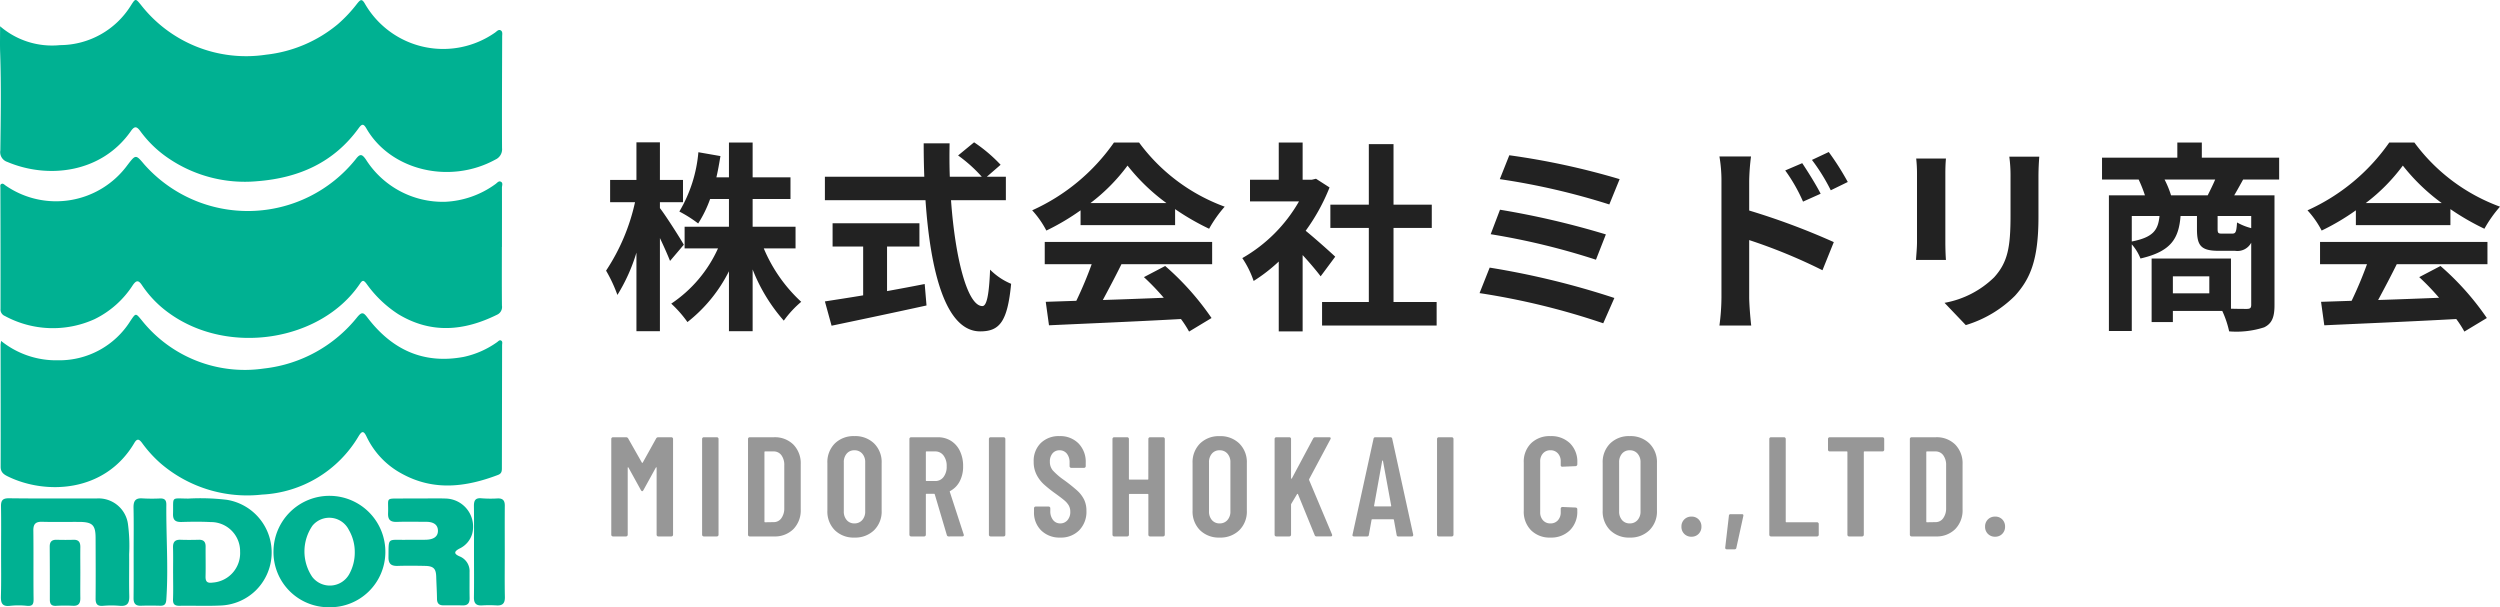
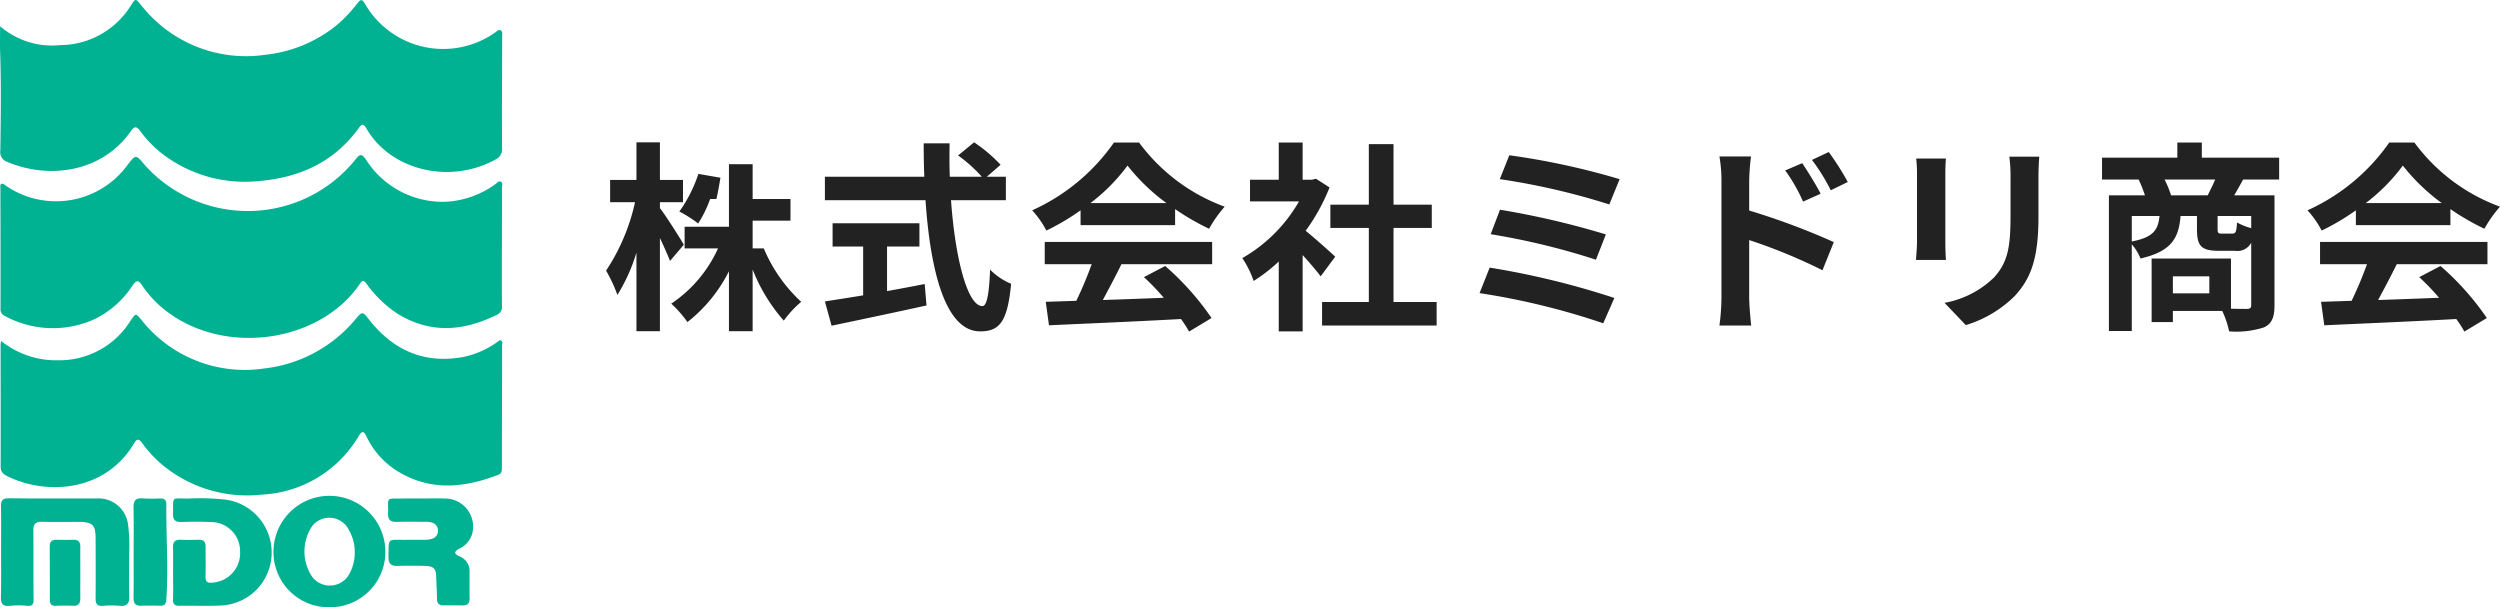
<svg xmlns="http://www.w3.org/2000/svg" width="247" height="60" viewBox="0 0 247 60">
  <g transform="translate(-98 -32)">
    <g transform="translate(98 32)">
      <path d="M628.564,458.16c0,1.929-.011,3.859.008,5.788a.836.836,0,0,1-.486.9c-3.269,1.615-6.521,1.909-9.763-.058a11.477,11.477,0,0,1-3.13-3c-.3-.394-.409-.366-.664.011-3.841,5.673-13.036,7.154-18.918,2.836a10.682,10.682,0,0,1-2.6-2.7c-.339-.512-.554-.522-.91-.012a9.388,9.388,0,0,1-3.78,3.361,9.955,9.955,0,0,1-8.862-.315.687.687,0,0,1-.428-.706q.008-5.975-.013-11.952c0-.145-.06-.324.118-.395.161-.064.274.083.394.164a8.751,8.751,0,0,0,12.045-2.024c.8-1.038.812-1.07,1.646-.074a13.664,13.664,0,0,0,20.908-.508c.424-.561.622-.505,1,.036a9,9,0,0,0,7.819,4.179,9.122,9.122,0,0,0,4.977-1.747c.161-.109.31-.336.517-.248.27.115.128.395.129.6.006,1.954,0,3.908,0,5.862Z" transform="translate(-578.979 -433.753)" fill="#00b192" />
      <path d="M579.121,490.363a8.677,8.677,0,0,0,5.62,1.913,8.277,8.277,0,0,0,7.152-3.883c.548-.807.518-.8,1.134-.055a13.015,13.015,0,0,0,12.055,4.752,13.748,13.748,0,0,0,9.249-5.106c.441-.519.612-.422.976.057,2.4,3.159,5.511,4.649,9.519,3.9a8.9,8.9,0,0,0,3.287-1.447c.121-.081.236-.247.39-.176.2.092.117.307.117.473q-.01,6.011-.021,12.022c0,.333.029.634-.383.79-3.193,1.212-6.369,1.611-9.52-.133a8.1,8.1,0,0,1-3.464-3.646c-.281-.584-.455-.6-.8-.028a11.755,11.755,0,0,1-9.529,5.749,13.123,13.123,0,0,1-10-3.065,12.247,12.247,0,0,1-1.867-2.054c-.282-.37-.481-.444-.758.028-2.9,4.918-8.775,5.124-12.5,3.292-.407-.2-.7-.416-.7-.943.009-4.007,0-8.014-.007-12.02C579.068,490.688,579.091,490.593,579.121,490.363Z" transform="translate(-579.013 -456.68)" fill="#00b192" />
      <path d="M578.942,413.866a7.863,7.863,0,0,0,5.928,1.864,8.276,8.276,0,0,0,6.992-3.91c.466-.73.463-.712,1-.059a13.18,13.18,0,0,0,12.358,4.914,13.35,13.35,0,0,0,7.1-3.02,13.843,13.843,0,0,0,1.9-2.028c.313-.379.459-.527.769.019a8.927,8.927,0,0,0,12.866,2.838c.16-.115.323-.321.525-.224.24.115.169.389.168.61-.009,3.68-.033,7.361-.013,11.041a1.112,1.112,0,0,1-.654,1.125c-4.5,2.477-10.35,1.077-12.744-3.065-.273-.473-.435-.495-.766-.038-2.472,3.415-5.937,4.929-10.053,5.245a13.41,13.41,0,0,1-8.714-2.25,11.214,11.214,0,0,1-2.809-2.7c-.35-.474-.565-.526-.929-.005-2.924,4.18-8.228,4.738-12.212,3.046a1.017,1.017,0,0,1-.687-1.144c.042-3.206.092-6.413-.018-9.618C578.919,415.714,578.942,414.917,578.942,413.866Z" transform="translate(-578.933 -411.272)" fill="#00b192" />
      <path d="M579.176,537.969c0-1.477.018-2.955-.009-4.432-.011-.593.141-.835.8-.826,2.887.037,5.775.015,8.662.019a2.928,2.928,0,0,1,3.089,2.588,16.2,16.2,0,0,1,.11,2.922c.014,1.377-.024,2.755.013,4.132.018.695-.187,1.03-.937.965a9.571,9.571,0,0,0-1.655,0c-.583.051-.741-.2-.736-.735.017-1.978.007-3.957,0-5.935,0-1.32-.3-1.616-1.654-1.621-1.205-.005-2.411.024-3.615-.011-.649-.019-.889.208-.881.867.028,2.254-.005,4.508.023,6.761.007.514-.1.726-.657.674a7.761,7.761,0,0,0-1.654,0c-.775.095-.936-.249-.917-.939C579.2,540.925,579.175,539.447,579.176,537.969Z" transform="translate(-579.068 -483.482)" fill="#00b192" />
      <path d="M650.867,543.129a5.447,5.447,0,0,1-5.482-5.546,5.526,5.526,0,0,1,11.052.129A5.463,5.463,0,0,1,650.867,543.129Zm2.548-5.4a4.346,4.346,0,0,0-.587-2.244,2.155,2.155,0,0,0-3.593-.415,4.491,4.491,0,0,0-.026,5.054,2.191,2.191,0,0,0,3.659-.265A4.385,4.385,0,0,0,653.415,537.729Z" transform="translate(-618.364 -483.133)" fill="#00b192" />
      <path d="M620.973,540.144c0-.85.017-1.7-.006-2.552-.015-.535.182-.79.741-.769.6.022,1.2.017,1.806,0,.481-.011.677.209.673.68-.01.976.019,1.952-.006,2.927-.013.532.157.7.706.623A2.912,2.912,0,0,0,627.594,538a2.877,2.877,0,0,0-2.909-2.925c-.951-.05-1.907-.038-2.859-.01-.592.018-.877-.155-.858-.8.053-1.765-.268-1.522,1.5-1.511a21.817,21.817,0,0,1,3.829.123,5.269,5.269,0,0,1,2.841,8.956,5.264,5.264,0,0,1-3.531,1.489c-1.327.059-2.659,0-3.988.024-.483.008-.674-.149-.653-.649.033-.85.009-1.7.009-2.552Z" transform="translate(-603.872 -483.494)" fill="#00b192" />
      <path d="M676.452,532.749c.829,0,1.658-.025,2.485.006a2.777,2.777,0,0,1,2.615,3.451,2.338,2.338,0,0,1-1.279,1.5c-.542.293-.546.518.039.768a1.564,1.564,0,0,1,.972,1.557c.005.851-.011,1.7.007,2.554.01.5-.185.744-.706.729-.627-.018-1.255-.007-1.883-.006-.434,0-.631-.2-.635-.644-.008-.725-.055-1.449-.076-2.174-.023-.808-.259-1.062-1.1-1.08-.9-.019-1.808-.029-2.711,0-.63.019-.916-.2-.907-.865.025-1.968-.134-1.691,1.678-1.711.678-.007,1.356.01,2.033-.009.6-.018,1.182-.216,1.176-.892s-.556-.882-1.178-.88c-.954,0-1.909-.026-2.861.008-.637.023-.914-.187-.888-.857.062-1.585-.345-1.44,1.407-1.453C675.247,532.745,675.849,532.748,676.452,532.749Z" transform="translate(-634.892 -483.499)" fill="#00b192" />
      <path d="M611.391,538.006c0-1.449.021-2.9-.011-4.348-.014-.658.178-.984.893-.927a16.465,16.465,0,0,0,1.728.007c.438-.011.624.148.62.613-.028,3.119.211,6.237,0,9.358-.03.446-.158.639-.61.627-.626-.016-1.253-.021-1.878,0-.556.023-.756-.224-.75-.76C611.4,541.055,611.392,539.53,611.391,538.006Z" transform="translate(-598.187 -483.49)" fill="#00b192" />
-       <path d="M697.145,538.019c0,1.477-.02,2.954.01,4.43.013.615-.209.876-.828.839a11.937,11.937,0,0,0-1.43,0c-.584.034-.807-.21-.8-.792.023-1.476.007-2.953.007-4.429,0-1.526.013-3.054-.007-4.58-.007-.555.132-.847.766-.781a11.394,11.394,0,0,0,1.58.012c.52-.018.71.219.705.724C697.135,534.966,697.144,536.493,697.145,538.019Z" transform="translate(-647.273 -483.473)" fill="#00b192" />
      <path d="M594.046,546.029c0,.849-.011,1.7,0,2.547.01.521-.169.8-.738.769a15.436,15.436,0,0,0-1.652.006c-.468.028-.623-.177-.622-.612q.006-2.621-.013-5.243c0-.477.207-.681.68-.67.55.013,1.1.019,1.652,0,.533-.021.7.245.693.733C594.035,544.381,594.046,545.2,594.046,546.029Z" transform="translate(-586.109 -489.495)" fill="#00b192" />
    </g>
-     <path d="M8.14-6.82C7.82-7.4,6.36-9.7,5.78-10.44v-.58H8.06v-2.2H5.78v-3.72H3.46v3.72H.86v2.2H3.32A19.929,19.929,0,0,1,.46-4.26a14.471,14.471,0,0,1,1.12,2.4A17.454,17.454,0,0,0,3.46-6.04V1.72H5.78v-9.2c.4.84.78,1.7,1,2.26Zm11.04.36V-8.6H14.94v-2.74h3.74v-2.14H14.94v-3.44H12.6v3.44H11.36c.16-.68.28-1.38.4-2.1l-2.18-.38A13.781,13.781,0,0,1,7.7-10.1,12.288,12.288,0,0,1,9.56-8.92a11.859,11.859,0,0,0,1.18-2.42H12.6V-8.6H8.22v2.14h3.3A12.977,12.977,0,0,1,6.9-1,11.467,11.467,0,0,1,8.5.82,14.791,14.791,0,0,0,12.6-4.2V1.72h2.34v-6.1A17.027,17.027,0,0,0,18.02.68a10.106,10.106,0,0,1,1.72-1.86,15.136,15.136,0,0,1-3.7-5.28Zm9.04-.18h3.2v-2.3H22.84v2.3h3.02v4.82c-1.44.24-2.76.44-3.78.6l.66,2.4c2.58-.54,6.1-1.28,9.38-2l-.18-2.12c-1.22.24-2.5.48-3.72.7Zm11.74-4.58v-2.32H38.08l1.36-1.18a14.938,14.938,0,0,0-2.62-2.22l-1.58,1.3a14.159,14.159,0,0,1,2.34,2.1H34.42c-.04-1.08-.04-2.2-.02-3.3H31.84c0,1.1.02,2.22.06,3.3H22.08v2.32h9.94C32.5-4.18,34,1.74,37.42,1.74c1.9,0,2.7-.92,3.06-4.7a6.362,6.362,0,0,1-2.08-1.4c-.1,2.54-.34,3.6-.76,3.6-1.46,0-2.68-4.62-3.1-10.46Zm8.36.28a18.176,18.176,0,0,0,3.66-3.7,19.465,19.465,0,0,0,3.84,3.7Zm-.98,2.18h9.34v-1.58A24.168,24.168,0,0,0,60.04-8.4a12.327,12.327,0,0,1,1.54-2.18,18.3,18.3,0,0,1-8.46-6.34H50.64a19.728,19.728,0,0,1-8.08,6.7,9.291,9.291,0,0,1,1.4,2,23.093,23.093,0,0,0,3.38-2ZM43.8-4.9h4.64a38.406,38.406,0,0,1-1.52,3.62l-3.02.1.32,2.32C47.62.98,52.56.78,57.26.52a10.6,10.6,0,0,1,.8,1.24L60.28.42A26.9,26.9,0,0,0,55.7-4.72l-2.1,1.1a23.837,23.837,0,0,1,1.96,2.04c-2.04.08-4.1.16-6.02.22.6-1.12,1.26-2.36,1.84-3.54h8.96V-7.1H43.8Zm28.7-.74c-.42-.4-1.96-1.78-2.92-2.56a19.413,19.413,0,0,0,2.36-4.28l-1.34-.86-.42.1h-.9v-3.68H66.92v3.68H64.08v2.14h4.84a15.043,15.043,0,0,1-5.6,5.6,9.533,9.533,0,0,1,1.12,2.26,16.55,16.55,0,0,0,2.48-1.92v6.9h2.36V-5.8c.68.74,1.36,1.54,1.78,2.1Zm5.76,4.48V-8.48h3.78v-2.3H78.26v-5.98H75.82v5.98h-3.8v2.3h3.8v7.32H71.2V1.16H82.52V-1.16ZM89.7-15.66l-.94,2.36a68.612,68.612,0,0,1,10.82,2.5l1.02-2.5A73.037,73.037,0,0,0,89.7-15.66Zm-.92,5.38-.92,2.42a69.535,69.535,0,0,1,10.4,2.52l.98-2.5A82.448,82.448,0,0,0,88.78-10.28ZM87.76-4.56l-1,2.52A71.353,71.353,0,0,1,98.98.94l1.1-2.5A80.5,80.5,0,0,0,87.76-4.56Zm35.38-8.46a26.488,26.488,0,0,0-1.88-2.96l-1.66.78a18.727,18.727,0,0,1,1.86,3Zm-2.68,1.16c-.46-.9-1.26-2.18-1.82-3.02l-1.68.72a16.3,16.3,0,0,1,1.76,3.08Zm-7.06-1.26a21.75,21.75,0,0,1,.18-2.42h-3.12a14.113,14.113,0,0,1,.2,2.42v11.5a21.656,21.656,0,0,1-.2,2.78h3.14c-.1-.82-.2-2.22-.2-2.78V-7.28a53.579,53.579,0,0,1,7.24,2.98l1.12-2.78a69.58,69.58,0,0,0-8.36-3.12Zm16.5-2.22a13.6,13.6,0,0,1,.08,1.52v6.74c0,.6-.08,1.38-.1,1.76h2.96c-.04-.46-.06-1.24-.06-1.74v-6.76c0-.64.02-1.08.06-1.52Zm9.2-.18a14.111,14.111,0,0,1,.12,2v3.8c0,3.12-.26,4.62-1.62,6.12a9.36,9.36,0,0,1-4.9,2.52l2.1,2.2a11.619,11.619,0,0,0,4.86-2.9c1.48-1.64,2.32-3.48,2.32-7.78v-3.96c0-.8.04-1.44.08-2Zm15.98,3.82a9.546,9.546,0,0,0-.64-1.56h5c-.22.52-.5,1.08-.74,1.56ZM163-8.46a5.816,5.816,0,0,1-1.4-.56c-.06.96-.14,1.1-.48,1.1h-1.04c-.34,0-.4-.06-.4-.48V-9.66H163Zm-11.8-1.2h2.74c-.14,1.38-.6,2.1-2.74,2.52Zm7.66,7.64h-3.6V-3.7h3.6Zm6.9-11.24v-2.16h-7.64v-1.5H155.7v1.5h-7.44v2.16h3.62a13.331,13.331,0,0,1,.62,1.56h-3.56V1.7h2.26V-6.86a4.822,4.822,0,0,1,.86,1.4c3.04-.7,3.78-1.98,3.96-4.2h1.62v1.28c0,1.62.36,2.16,2.14,2.16h1.62a1.539,1.539,0,0,0,1.6-.8V-.88c0,.3-.1.4-.44.4-.24,0-.86,0-1.56-.02V-5.46h-7.84V.82h2.1V-.28h4.88a9.614,9.614,0,0,1,.68,2.02,8.9,8.9,0,0,0,3.46-.4c.78-.38,1.02-1.02,1.02-2.2V-11.7h-3.98c.26-.44.56-.98.88-1.56Zm8.56,2.32a18.176,18.176,0,0,0,3.66-3.7,19.464,19.464,0,0,0,3.84,3.7Zm-.98,2.18h9.34v-1.58a24.168,24.168,0,0,0,3.36,1.94,12.326,12.326,0,0,1,1.54-2.18,18.3,18.3,0,0,1-8.46-6.34h-2.48a19.728,19.728,0,0,1-8.08,6.7,9.291,9.291,0,0,1,1.4,2,23.093,23.093,0,0,0,3.38-2ZM169.8-4.9h4.64a38.4,38.4,0,0,1-1.52,3.62l-3.02.1.32,2.32c3.4-.16,8.34-.36,13.04-.62a10.6,10.6,0,0,1,.8,1.24L186.28.42a26.9,26.9,0,0,0-4.58-5.14l-2.1,1.1a23.839,23.839,0,0,1,1.96,2.04c-2.04.08-4.1.16-6.02.22.6-1.12,1.26-2.36,1.84-3.54h8.96V-7.1H169.8Z" transform="translate(157.42 63)" fill="#222" />
-     <path d="M5.152-9.688a.231.231,0,0,1,.21-.112H6.65a.162.162,0,0,1,.119.049.162.162,0,0,1,.049.119V-.168a.162.162,0,0,1-.049.119A.162.162,0,0,1,6.65,0H5.362a.162.162,0,0,1-.119-.049.162.162,0,0,1-.049-.119V-6.776q0-.056-.028-.056T5.11-6.79L3.892-4.578q-.07.112-.126.112T3.64-4.578L2.422-6.79q-.028-.042-.056-.042t-.028.056V-.168a.162.162,0,0,1-.049.119A.162.162,0,0,1,2.17,0H.882A.162.162,0,0,1,.763-.049.162.162,0,0,1,.714-.168V-9.632a.162.162,0,0,1,.049-.119A.162.162,0,0,1,.882-9.8H2.17a.231.231,0,0,1,.21.112L3.738-7.294q.042.056.084,0ZM9.856,0a.162.162,0,0,1-.119-.049.162.162,0,0,1-.049-.119V-9.632a.162.162,0,0,1,.049-.119A.162.162,0,0,1,9.856-9.8h1.288a.162.162,0,0,1,.119.049.162.162,0,0,1,.049.119V-.168a.162.162,0,0,1-.049.119A.162.162,0,0,1,11.144,0Zm4.536,0a.162.162,0,0,1-.119-.049.162.162,0,0,1-.049-.119V-9.632a.162.162,0,0,1,.049-.119.162.162,0,0,1,.119-.049h2.394a2.588,2.588,0,0,1,1.925.728,2.644,2.644,0,0,1,.721,1.946v4.452a2.644,2.644,0,0,1-.721,1.946A2.588,2.588,0,0,1,16.786,0Zm1.456-1.47a.062.062,0,0,0,.07.07l.84-.014a.9.9,0,0,0,.749-.371,1.634,1.634,0,0,0,.3-.987V-7.028a1.6,1.6,0,0,0-.287-1,.93.93,0,0,0-.777-.371h-.826a.062.062,0,0,0-.07.07ZM24.738.112A2.635,2.635,0,0,1,22.8-.616a2.6,2.6,0,0,1-.735-1.932v-4.7A2.6,2.6,0,0,1,22.8-9.184a2.635,2.635,0,0,1,1.939-.728,2.659,2.659,0,0,1,1.946.728,2.584,2.584,0,0,1,.742,1.932v4.7a2.584,2.584,0,0,1-.742,1.932A2.659,2.659,0,0,1,24.738.112Zm0-1.4a.984.984,0,0,0,.77-.329,1.244,1.244,0,0,0,.294-.861V-7.322a1.244,1.244,0,0,0-.294-.861.984.984,0,0,0-.77-.329.962.962,0,0,0-.763.329,1.262,1.262,0,0,0-.287.861v4.844a1.262,1.262,0,0,0,.287.861A.962.962,0,0,0,24.738-1.288ZM34.048,0a.176.176,0,0,1-.182-.14l-1.19-4.018q-.028-.056-.07-.056h-.742a.062.062,0,0,0-.07.07V-.168a.162.162,0,0,1-.049.119A.162.162,0,0,1,31.626,0H30.338a.162.162,0,0,1-.119-.049.162.162,0,0,1-.049-.119V-9.632a.162.162,0,0,1,.049-.119.162.162,0,0,1,.119-.049H32.97a2.4,2.4,0,0,1,1.309.357,2.387,2.387,0,0,1,.882,1.008,3.382,3.382,0,0,1,.315,1.491,3.141,3.141,0,0,1-.336,1.5,2.252,2.252,0,0,1-.938.952q-.056.014-.042.084L35.532-.2a.156.156,0,0,1,.014.07q0,.126-.154.126ZM31.864-8.4a.062.062,0,0,0-.07.07v2.786a.062.062,0,0,0,.07.07h.854a1,1,0,0,0,.819-.392,1.651,1.651,0,0,0,.315-1.064A1.681,1.681,0,0,0,33.537-8a1,1,0,0,0-.819-.4ZM38.192,0a.162.162,0,0,1-.119-.049.162.162,0,0,1-.049-.119V-9.632a.162.162,0,0,1,.049-.119.162.162,0,0,1,.119-.049H39.48a.162.162,0,0,1,.119.049.162.162,0,0,1,.049.119V-.168a.162.162,0,0,1-.049.119A.162.162,0,0,1,39.48,0ZM45.07.112a2.565,2.565,0,0,1-1.876-.7,2.454,2.454,0,0,1-.714-1.834v-.364a.162.162,0,0,1,.049-.119.162.162,0,0,1,.119-.049h1.274a.162.162,0,0,1,.119.049.162.162,0,0,1,.049.119v.28a1.355,1.355,0,0,0,.273.882.869.869,0,0,0,.707.336.913.913,0,0,0,.714-.315,1.207,1.207,0,0,0,.28-.833,1.236,1.236,0,0,0-.154-.63,1.955,1.955,0,0,0-.434-.5q-.28-.238-.9-.686a12.493,12.493,0,0,1-1.127-.9,3.385,3.385,0,0,1-.714-.945,2.742,2.742,0,0,1-.287-1.281,2.469,2.469,0,0,1,.7-1.848A2.527,2.527,0,0,1,45-9.912a2.523,2.523,0,0,1,1.876.721A2.6,2.6,0,0,1,47.59-7.28v.336a.162.162,0,0,1-.049.119.162.162,0,0,1-.119.049h-1.26a.162.162,0,0,1-.119-.049.162.162,0,0,1-.049-.119v-.364a1.327,1.327,0,0,0-.273-.875A.891.891,0,0,0,45-8.512a.873.873,0,0,0-.686.3,1.215,1.215,0,0,0-.266.833,1.3,1.3,0,0,0,.287.854,6.719,6.719,0,0,0,1.127.966A16.307,16.307,0,0,1,46.75-4.529a3.031,3.031,0,0,1,.672.875A2.51,2.51,0,0,1,47.66-2.52a2.6,2.6,0,0,1-.714,1.911A2.523,2.523,0,0,1,45.07.112Zm8.708-9.744a.162.162,0,0,1,.049-.119.162.162,0,0,1,.119-.049h1.288a.162.162,0,0,1,.119.049.162.162,0,0,1,.049.119V-.168a.162.162,0,0,1-.049.119A.162.162,0,0,1,55.234,0H53.946a.162.162,0,0,1-.119-.049.162.162,0,0,1-.049-.119V-4.13a.062.062,0,0,0-.07-.07H51.93a.062.062,0,0,0-.07.07V-.168a.162.162,0,0,1-.049.119A.162.162,0,0,1,51.692,0H50.4a.162.162,0,0,1-.119-.049.162.162,0,0,1-.049-.119V-9.632a.162.162,0,0,1,.049-.119A.162.162,0,0,1,50.4-9.8h1.288a.162.162,0,0,1,.119.049.162.162,0,0,1,.049.119v3.948a.062.062,0,0,0,.07.07h1.778a.062.062,0,0,0,.07-.07ZM60.82.112a2.635,2.635,0,0,1-1.939-.728,2.6,2.6,0,0,1-.735-1.932v-4.7a2.6,2.6,0,0,1,.735-1.932,2.635,2.635,0,0,1,1.939-.728,2.659,2.659,0,0,1,1.946.728,2.584,2.584,0,0,1,.742,1.932v4.7a2.584,2.584,0,0,1-.742,1.932A2.659,2.659,0,0,1,60.82.112Zm0-1.4a.984.984,0,0,0,.77-.329,1.244,1.244,0,0,0,.294-.861V-7.322a1.244,1.244,0,0,0-.294-.861.984.984,0,0,0-.77-.329.962.962,0,0,0-.763.329,1.262,1.262,0,0,0-.287.861v4.844a1.262,1.262,0,0,0,.287.861A.962.962,0,0,0,60.82-1.288ZM66.42,0A.162.162,0,0,1,66.3-.049a.162.162,0,0,1-.049-.119V-9.632a.162.162,0,0,1,.049-.119A.162.162,0,0,1,66.42-9.8h1.288a.162.162,0,0,1,.119.049.162.162,0,0,1,.049.119v3.864q0,.056.028.063t.056-.035l2.1-3.934a.226.226,0,0,1,.21-.126h1.386q.1,0,.126.056a.154.154,0,0,1-.014.14l-2.1,3.934a.383.383,0,0,0-.014.084L71.922-.2a.2.2,0,0,1,.014.084q0,.112-.14.112H70.41a.183.183,0,0,1-.2-.126L68.562-4.172q-.014-.042-.042-.035a.124.124,0,0,0-.056.035l-.56.938a.215.215,0,0,0-.028.084V-.168a.162.162,0,0,1-.049.119A.162.162,0,0,1,67.708,0ZM78.488,0a.158.158,0,0,1-.182-.154l-.266-1.47q0-.07-.084-.07H75.912q-.084,0-.084.07l-.266,1.47A.158.158,0,0,1,75.38,0H74.106q-.2,0-.154-.182l2.072-9.464a.168.168,0,0,1,.182-.154H77.69a.168.168,0,0,1,.182.154L79.944-.182v.056q0,.126-.154.126ZM76.08-3.038q-.014.07.07.07H77.7q.084,0,.07-.07l-.812-4.424Q76.948-7.5,76.92-7.5t-.042.042ZM82.464,0a.162.162,0,0,1-.119-.049A.162.162,0,0,1,82.3-.168V-9.632a.162.162,0,0,1,.049-.119.162.162,0,0,1,.119-.049h1.288a.162.162,0,0,1,.119.049.162.162,0,0,1,.049.119V-.168a.162.162,0,0,1-.049.119A.162.162,0,0,1,83.752,0ZM93.5.112a2.583,2.583,0,0,1-1.911-.721,2.583,2.583,0,0,1-.721-1.911V-7.294A2.554,2.554,0,0,1,91.585-9.2,2.612,2.612,0,0,1,93.5-9.912a2.655,2.655,0,0,1,1.932.707,2.541,2.541,0,0,1,.728,1.911v.168A.186.186,0,0,1,96.107-7a.152.152,0,0,1-.119.056l-1.3.056a.148.148,0,0,1-.168-.168v-.35a1.14,1.14,0,0,0-.28-.8.954.954,0,0,0-.742-.308.938.938,0,0,0-.728.308,1.14,1.14,0,0,0-.28.8v5.012a1.14,1.14,0,0,0,.28.8.938.938,0,0,0,.728.308.954.954,0,0,0,.742-.308,1.14,1.14,0,0,0,.28-.8v-.35a.162.162,0,0,1,.049-.119.162.162,0,0,1,.119-.049l1.3.056a.162.162,0,0,1,.119.049.162.162,0,0,1,.049.119v.168a2.569,2.569,0,0,1-.728,1.911A2.626,2.626,0,0,1,93.5.112Zm7.84,0A2.635,2.635,0,0,1,99.4-.616a2.6,2.6,0,0,1-.735-1.932v-4.7A2.6,2.6,0,0,1,99.4-9.184a2.635,2.635,0,0,1,1.939-.728,2.659,2.659,0,0,1,1.946.728,2.584,2.584,0,0,1,.742,1.932v4.7a2.584,2.584,0,0,1-.742,1.932A2.659,2.659,0,0,1,101.336.112Zm0-1.4a.984.984,0,0,0,.77-.329,1.244,1.244,0,0,0,.294-.861V-7.322a1.244,1.244,0,0,0-.294-.861.984.984,0,0,0-.77-.329.962.962,0,0,0-.763.329,1.262,1.262,0,0,0-.287.861v4.844a1.262,1.262,0,0,0,.287.861A.962.962,0,0,0,101.336-1.288Zm6.1,1.316a.967.967,0,0,1-.714-.28.967.967,0,0,1-.28-.714.967.967,0,0,1,.28-.714.967.967,0,0,1,.714-.28.944.944,0,0,1,.707.28.98.98,0,0,1,.273.714.967.967,0,0,1-.28.714A.95.95,0,0,1,107.44.028Zm3.5,1.246a.18.18,0,0,1-.133-.049.144.144,0,0,1-.035-.133l.364-3.136A.151.151,0,0,1,111.3-2.2h1.12q.182,0,.14.182l-.686,3.136a.168.168,0,0,1-.182.154ZM115.294,0a.162.162,0,0,1-.119-.049.162.162,0,0,1-.049-.119V-9.632a.162.162,0,0,1,.049-.119.162.162,0,0,1,.119-.049h1.288a.162.162,0,0,1,.119.049.162.162,0,0,1,.049.119V-1.47a.062.062,0,0,0,.07.07h3.024a.162.162,0,0,1,.119.049.162.162,0,0,1,.049.119V-.168a.162.162,0,0,1-.049.119.162.162,0,0,1-.119.049Zm11.018-9.8a.162.162,0,0,1,.119.049.162.162,0,0,1,.049.119v1.064a.162.162,0,0,1-.049.119.162.162,0,0,1-.119.049h-1.778a.062.062,0,0,0-.07.07V-.168a.162.162,0,0,1-.049.119A.162.162,0,0,1,124.3,0h-1.288a.162.162,0,0,1-.119-.049.162.162,0,0,1-.049-.119V-8.33a.062.062,0,0,0-.07-.07h-1.68a.162.162,0,0,1-.119-.049.162.162,0,0,1-.049-.119V-9.632a.162.162,0,0,1,.049-.119.162.162,0,0,1,.119-.049Zm2.87,9.8a.162.162,0,0,1-.119-.049.162.162,0,0,1-.049-.119V-9.632a.162.162,0,0,1,.049-.119.162.162,0,0,1,.119-.049h2.394a2.588,2.588,0,0,1,1.925.728,2.644,2.644,0,0,1,.721,1.946v4.452A2.644,2.644,0,0,1,133.5-.728,2.588,2.588,0,0,1,131.576,0Zm1.456-1.47a.062.062,0,0,0,.07.07l.84-.014a.9.9,0,0,0,.749-.371,1.634,1.634,0,0,0,.3-.987V-7.028a1.6,1.6,0,0,0-.287-1,.93.93,0,0,0-.777-.371h-.826a.062.062,0,0,0-.07.07Z" transform="translate(157.68 85)" fill="#979797" />
-     <path d="M111.44.028a.967.967,0,0,1-.714-.28.967.967,0,0,1-.28-.714.967.967,0,0,1,.28-.714.967.967,0,0,1,.714-.28.944.944,0,0,1,.707.28.98.98,0,0,1,.273.714.967.967,0,0,1-.28.714A.95.95,0,0,1,111.44.028Z" transform="translate(183.68 85)" fill="#979797" />
+     <path d="M8.14-6.82C7.82-7.4,6.36-9.7,5.78-10.44v-.58H8.06v-2.2H5.78v-3.72H3.46v3.72H.86v2.2H3.32A19.929,19.929,0,0,1,.46-4.26a14.471,14.471,0,0,1,1.12,2.4A17.454,17.454,0,0,0,3.46-6.04V1.72H5.78v-9.2c.4.84.78,1.7,1,2.26Zm11.04.36H14.94v-2.74h3.74v-2.14H14.94v-3.44H12.6v3.44H11.36c.16-.68.28-1.38.4-2.1l-2.18-.38A13.781,13.781,0,0,1,7.7-10.1,12.288,12.288,0,0,1,9.56-8.92a11.859,11.859,0,0,0,1.18-2.42H12.6V-8.6H8.22v2.14h3.3A12.977,12.977,0,0,1,6.9-1,11.467,11.467,0,0,1,8.5.82,14.791,14.791,0,0,0,12.6-4.2V1.72h2.34v-6.1A17.027,17.027,0,0,0,18.02.68a10.106,10.106,0,0,1,1.72-1.86,15.136,15.136,0,0,1-3.7-5.28Zm9.04-.18h3.2v-2.3H22.84v2.3h3.02v4.82c-1.44.24-2.76.44-3.78.6l.66,2.4c2.58-.54,6.1-1.28,9.38-2l-.18-2.12c-1.22.24-2.5.48-3.72.7Zm11.74-4.58v-2.32H38.08l1.36-1.18a14.938,14.938,0,0,0-2.62-2.22l-1.58,1.3a14.159,14.159,0,0,1,2.34,2.1H34.42c-.04-1.08-.04-2.2-.02-3.3H31.84c0,1.1.02,2.22.06,3.3H22.08v2.32h9.94C32.5-4.18,34,1.74,37.42,1.74c1.9,0,2.7-.92,3.06-4.7a6.362,6.362,0,0,1-2.08-1.4c-.1,2.54-.34,3.6-.76,3.6-1.46,0-2.68-4.62-3.1-10.46Zm8.36.28a18.176,18.176,0,0,0,3.66-3.7,19.465,19.465,0,0,0,3.84,3.7Zm-.98,2.18h9.34v-1.58A24.168,24.168,0,0,0,60.04-8.4a12.327,12.327,0,0,1,1.54-2.18,18.3,18.3,0,0,1-8.46-6.34H50.64a19.728,19.728,0,0,1-8.08,6.7,9.291,9.291,0,0,1,1.4,2,23.093,23.093,0,0,0,3.38-2ZM43.8-4.9h4.64a38.406,38.406,0,0,1-1.52,3.62l-3.02.1.32,2.32C47.62.98,52.56.78,57.26.52a10.6,10.6,0,0,1,.8,1.24L60.28.42A26.9,26.9,0,0,0,55.7-4.72l-2.1,1.1a23.837,23.837,0,0,1,1.96,2.04c-2.04.08-4.1.16-6.02.22.6-1.12,1.26-2.36,1.84-3.54h8.96V-7.1H43.8Zm28.7-.74c-.42-.4-1.96-1.78-2.92-2.56a19.413,19.413,0,0,0,2.36-4.28l-1.34-.86-.42.1h-.9v-3.68H66.92v3.68H64.08v2.14h4.84a15.043,15.043,0,0,1-5.6,5.6,9.533,9.533,0,0,1,1.12,2.26,16.55,16.55,0,0,0,2.48-1.92v6.9h2.36V-5.8c.68.74,1.36,1.54,1.78,2.1Zm5.76,4.48V-8.48h3.78v-2.3H78.26v-5.98H75.82v5.98h-3.8v2.3h3.8v7.32H71.2V1.16H82.52V-1.16ZM89.7-15.66l-.94,2.36a68.612,68.612,0,0,1,10.82,2.5l1.02-2.5A73.037,73.037,0,0,0,89.7-15.66Zm-.92,5.38-.92,2.42a69.535,69.535,0,0,1,10.4,2.52l.98-2.5A82.448,82.448,0,0,0,88.78-10.28ZM87.76-4.56l-1,2.52A71.353,71.353,0,0,1,98.98.94l1.1-2.5A80.5,80.5,0,0,0,87.76-4.56Zm35.38-8.46a26.488,26.488,0,0,0-1.88-2.96l-1.66.78a18.727,18.727,0,0,1,1.86,3Zm-2.68,1.16c-.46-.9-1.26-2.18-1.82-3.02l-1.68.72a16.3,16.3,0,0,1,1.76,3.08Zm-7.06-1.26a21.75,21.75,0,0,1,.18-2.42h-3.12a14.113,14.113,0,0,1,.2,2.42v11.5a21.656,21.656,0,0,1-.2,2.78h3.14c-.1-.82-.2-2.22-.2-2.78V-7.28a53.579,53.579,0,0,1,7.24,2.98l1.12-2.78a69.58,69.58,0,0,0-8.36-3.12Zm16.5-2.22a13.6,13.6,0,0,1,.08,1.52v6.74c0,.6-.08,1.38-.1,1.76h2.96c-.04-.46-.06-1.24-.06-1.74v-6.76c0-.64.02-1.08.06-1.52Zm9.2-.18a14.111,14.111,0,0,1,.12,2v3.8c0,3.12-.26,4.62-1.62,6.12a9.36,9.36,0,0,1-4.9,2.52l2.1,2.2a11.619,11.619,0,0,0,4.86-2.9c1.48-1.64,2.32-3.48,2.32-7.78v-3.96c0-.8.04-1.44.08-2Zm15.98,3.82a9.546,9.546,0,0,0-.64-1.56h5c-.22.52-.5,1.08-.74,1.56ZM163-8.46a5.816,5.816,0,0,1-1.4-.56c-.06.96-.14,1.1-.48,1.1h-1.04c-.34,0-.4-.06-.4-.48V-9.66H163Zm-11.8-1.2h2.74c-.14,1.38-.6,2.1-2.74,2.52Zm7.66,7.64h-3.6V-3.7h3.6Zm6.9-11.24v-2.16h-7.64v-1.5H155.7v1.5h-7.44v2.16h3.62a13.331,13.331,0,0,1,.62,1.56h-3.56V1.7h2.26V-6.86a4.822,4.822,0,0,1,.86,1.4c3.04-.7,3.78-1.98,3.96-4.2h1.62v1.28c0,1.62.36,2.16,2.14,2.16h1.62a1.539,1.539,0,0,0,1.6-.8V-.88c0,.3-.1.4-.44.4-.24,0-.86,0-1.56-.02V-5.46h-7.84V.82h2.1V-.28h4.88a9.614,9.614,0,0,1,.68,2.02,8.9,8.9,0,0,0,3.46-.4c.78-.38,1.02-1.02,1.02-2.2V-11.7h-3.98c.26-.44.56-.98.88-1.56Zm8.56,2.32a18.176,18.176,0,0,0,3.66-3.7,19.464,19.464,0,0,0,3.84,3.7Zm-.98,2.18h9.34v-1.58a24.168,24.168,0,0,0,3.36,1.94,12.326,12.326,0,0,1,1.54-2.18,18.3,18.3,0,0,1-8.46-6.34h-2.48a19.728,19.728,0,0,1-8.08,6.7,9.291,9.291,0,0,1,1.4,2,23.093,23.093,0,0,0,3.38-2ZM169.8-4.9h4.64a38.4,38.4,0,0,1-1.52,3.62l-3.02.1.32,2.32c3.4-.16,8.34-.36,13.04-.62a10.6,10.6,0,0,1,.8,1.24L186.28.42a26.9,26.9,0,0,0-4.58-5.14l-2.1,1.1a23.839,23.839,0,0,1,1.96,2.04c-2.04.08-4.1.16-6.02.22.6-1.12,1.26-2.36,1.84-3.54h8.96V-7.1H169.8Z" transform="translate(157.42 63)" fill="#222" />
  </g>
</svg>